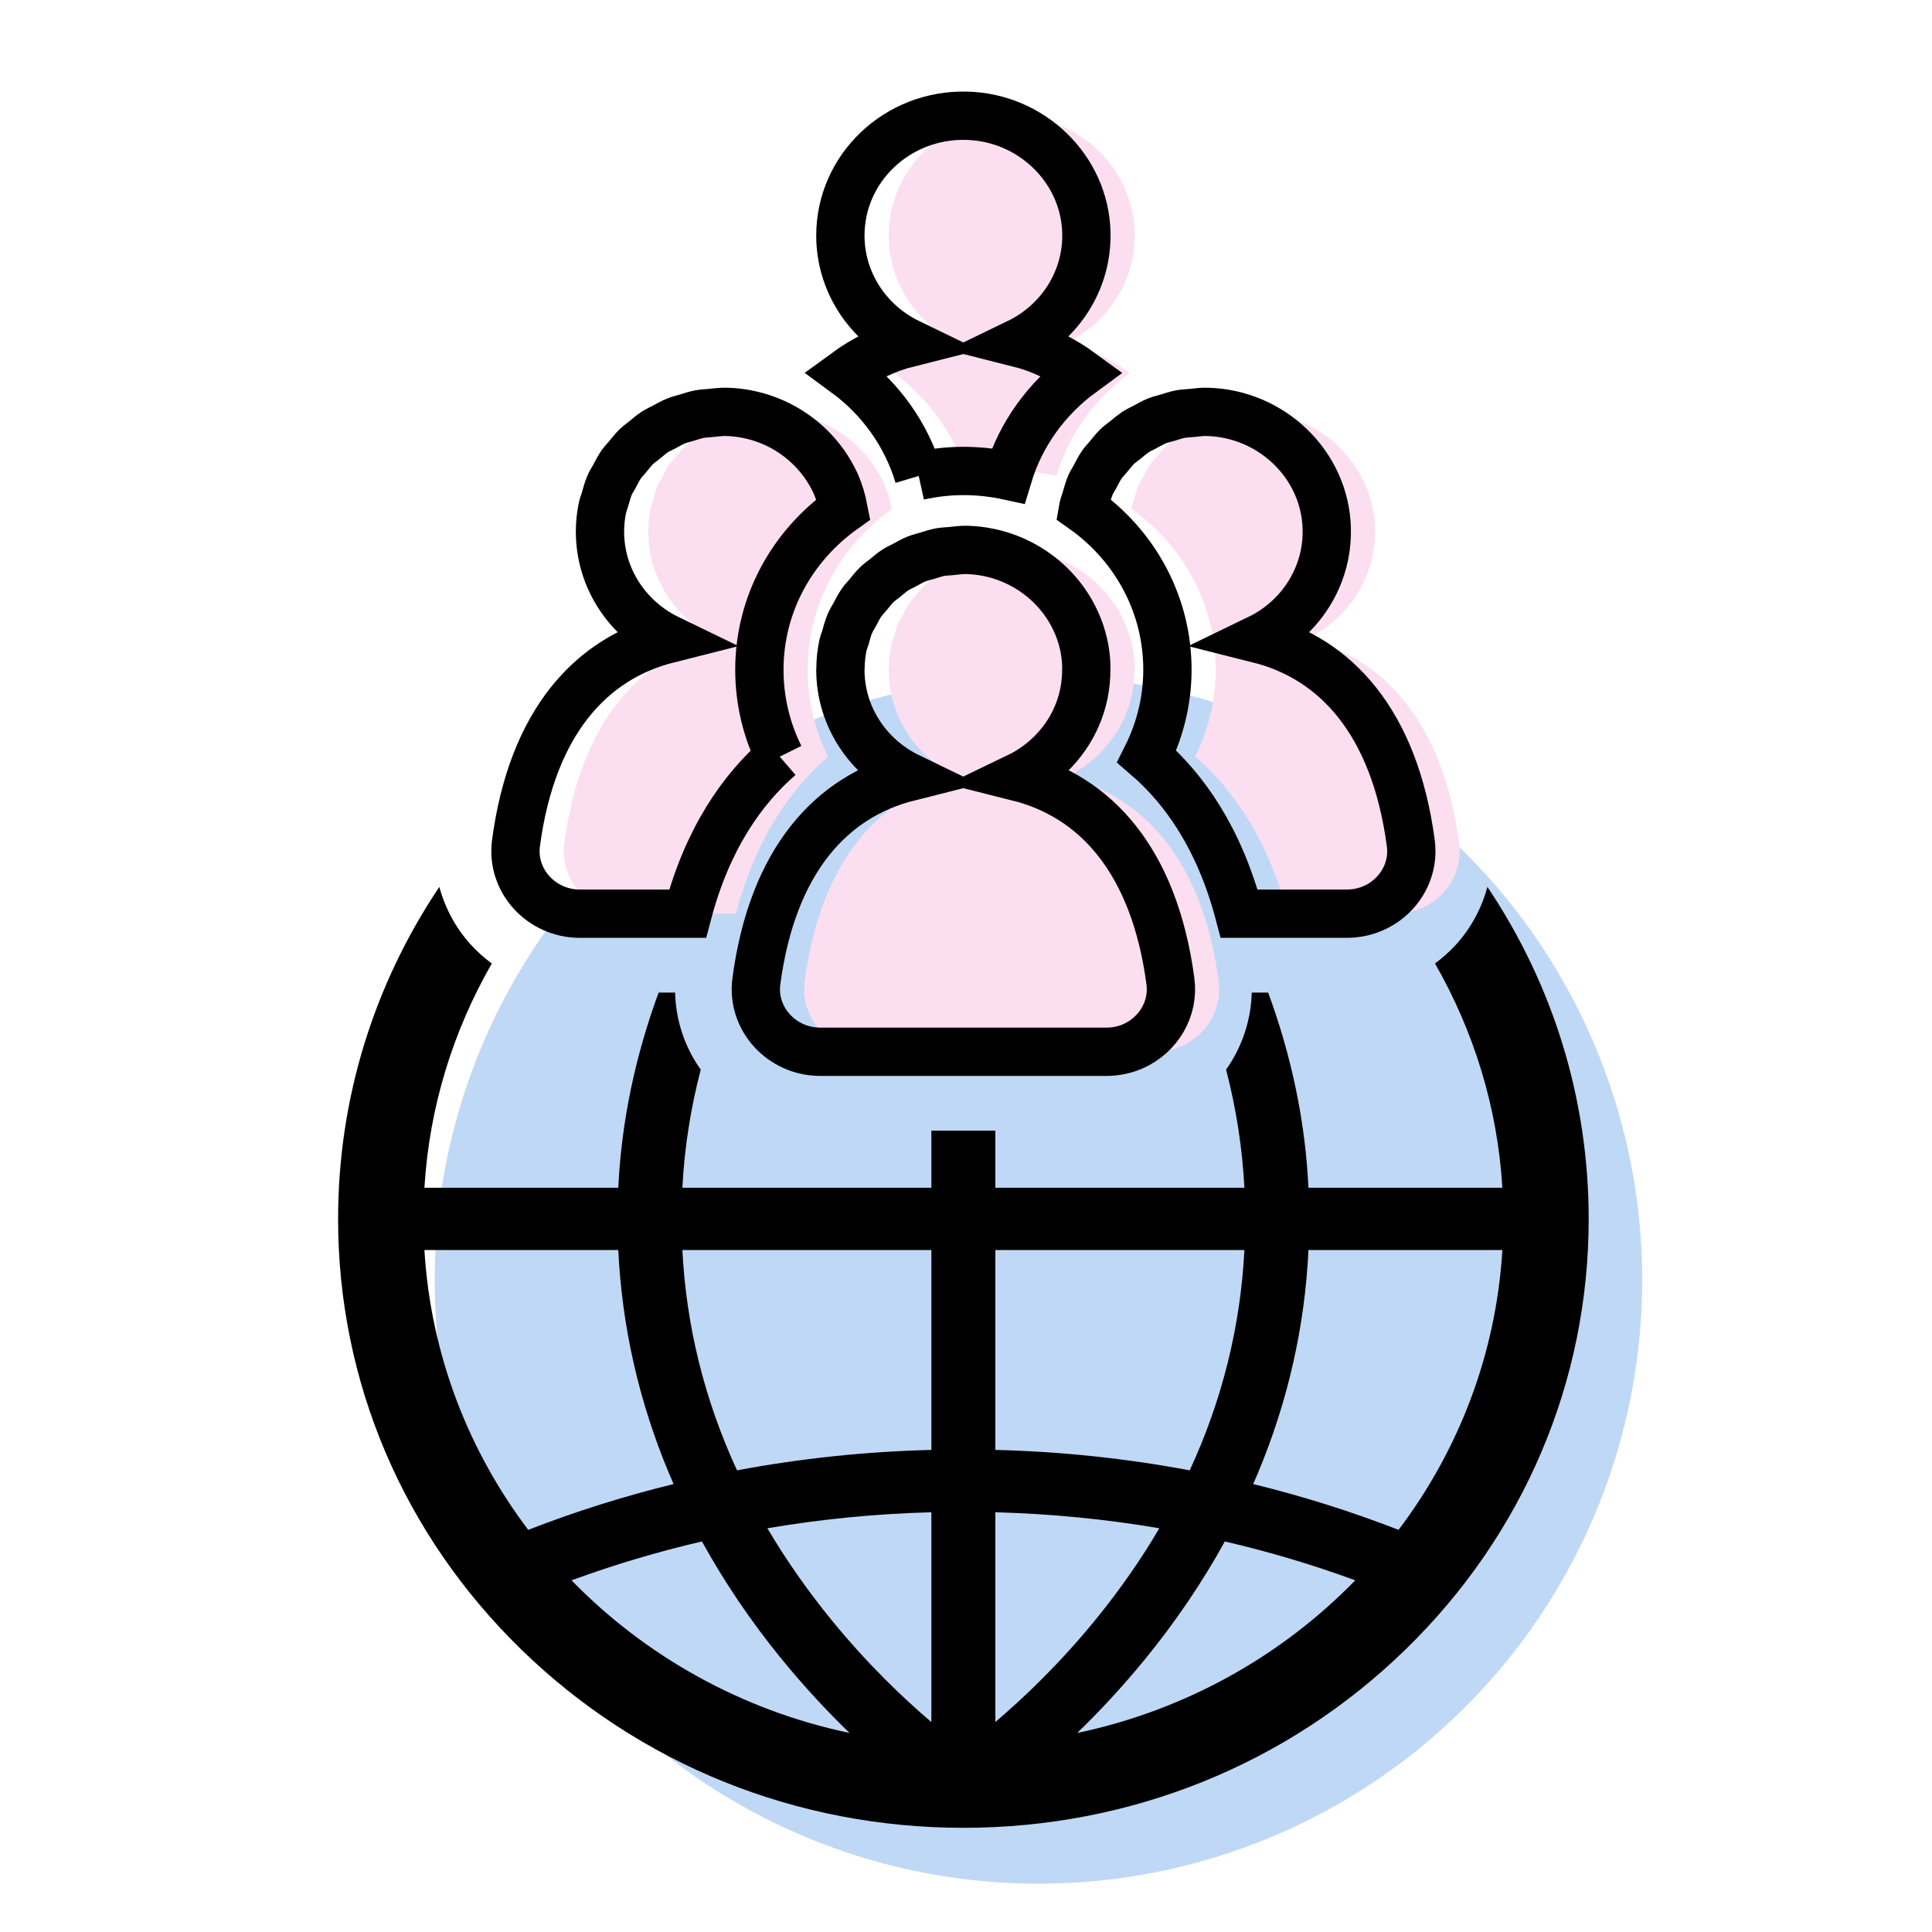
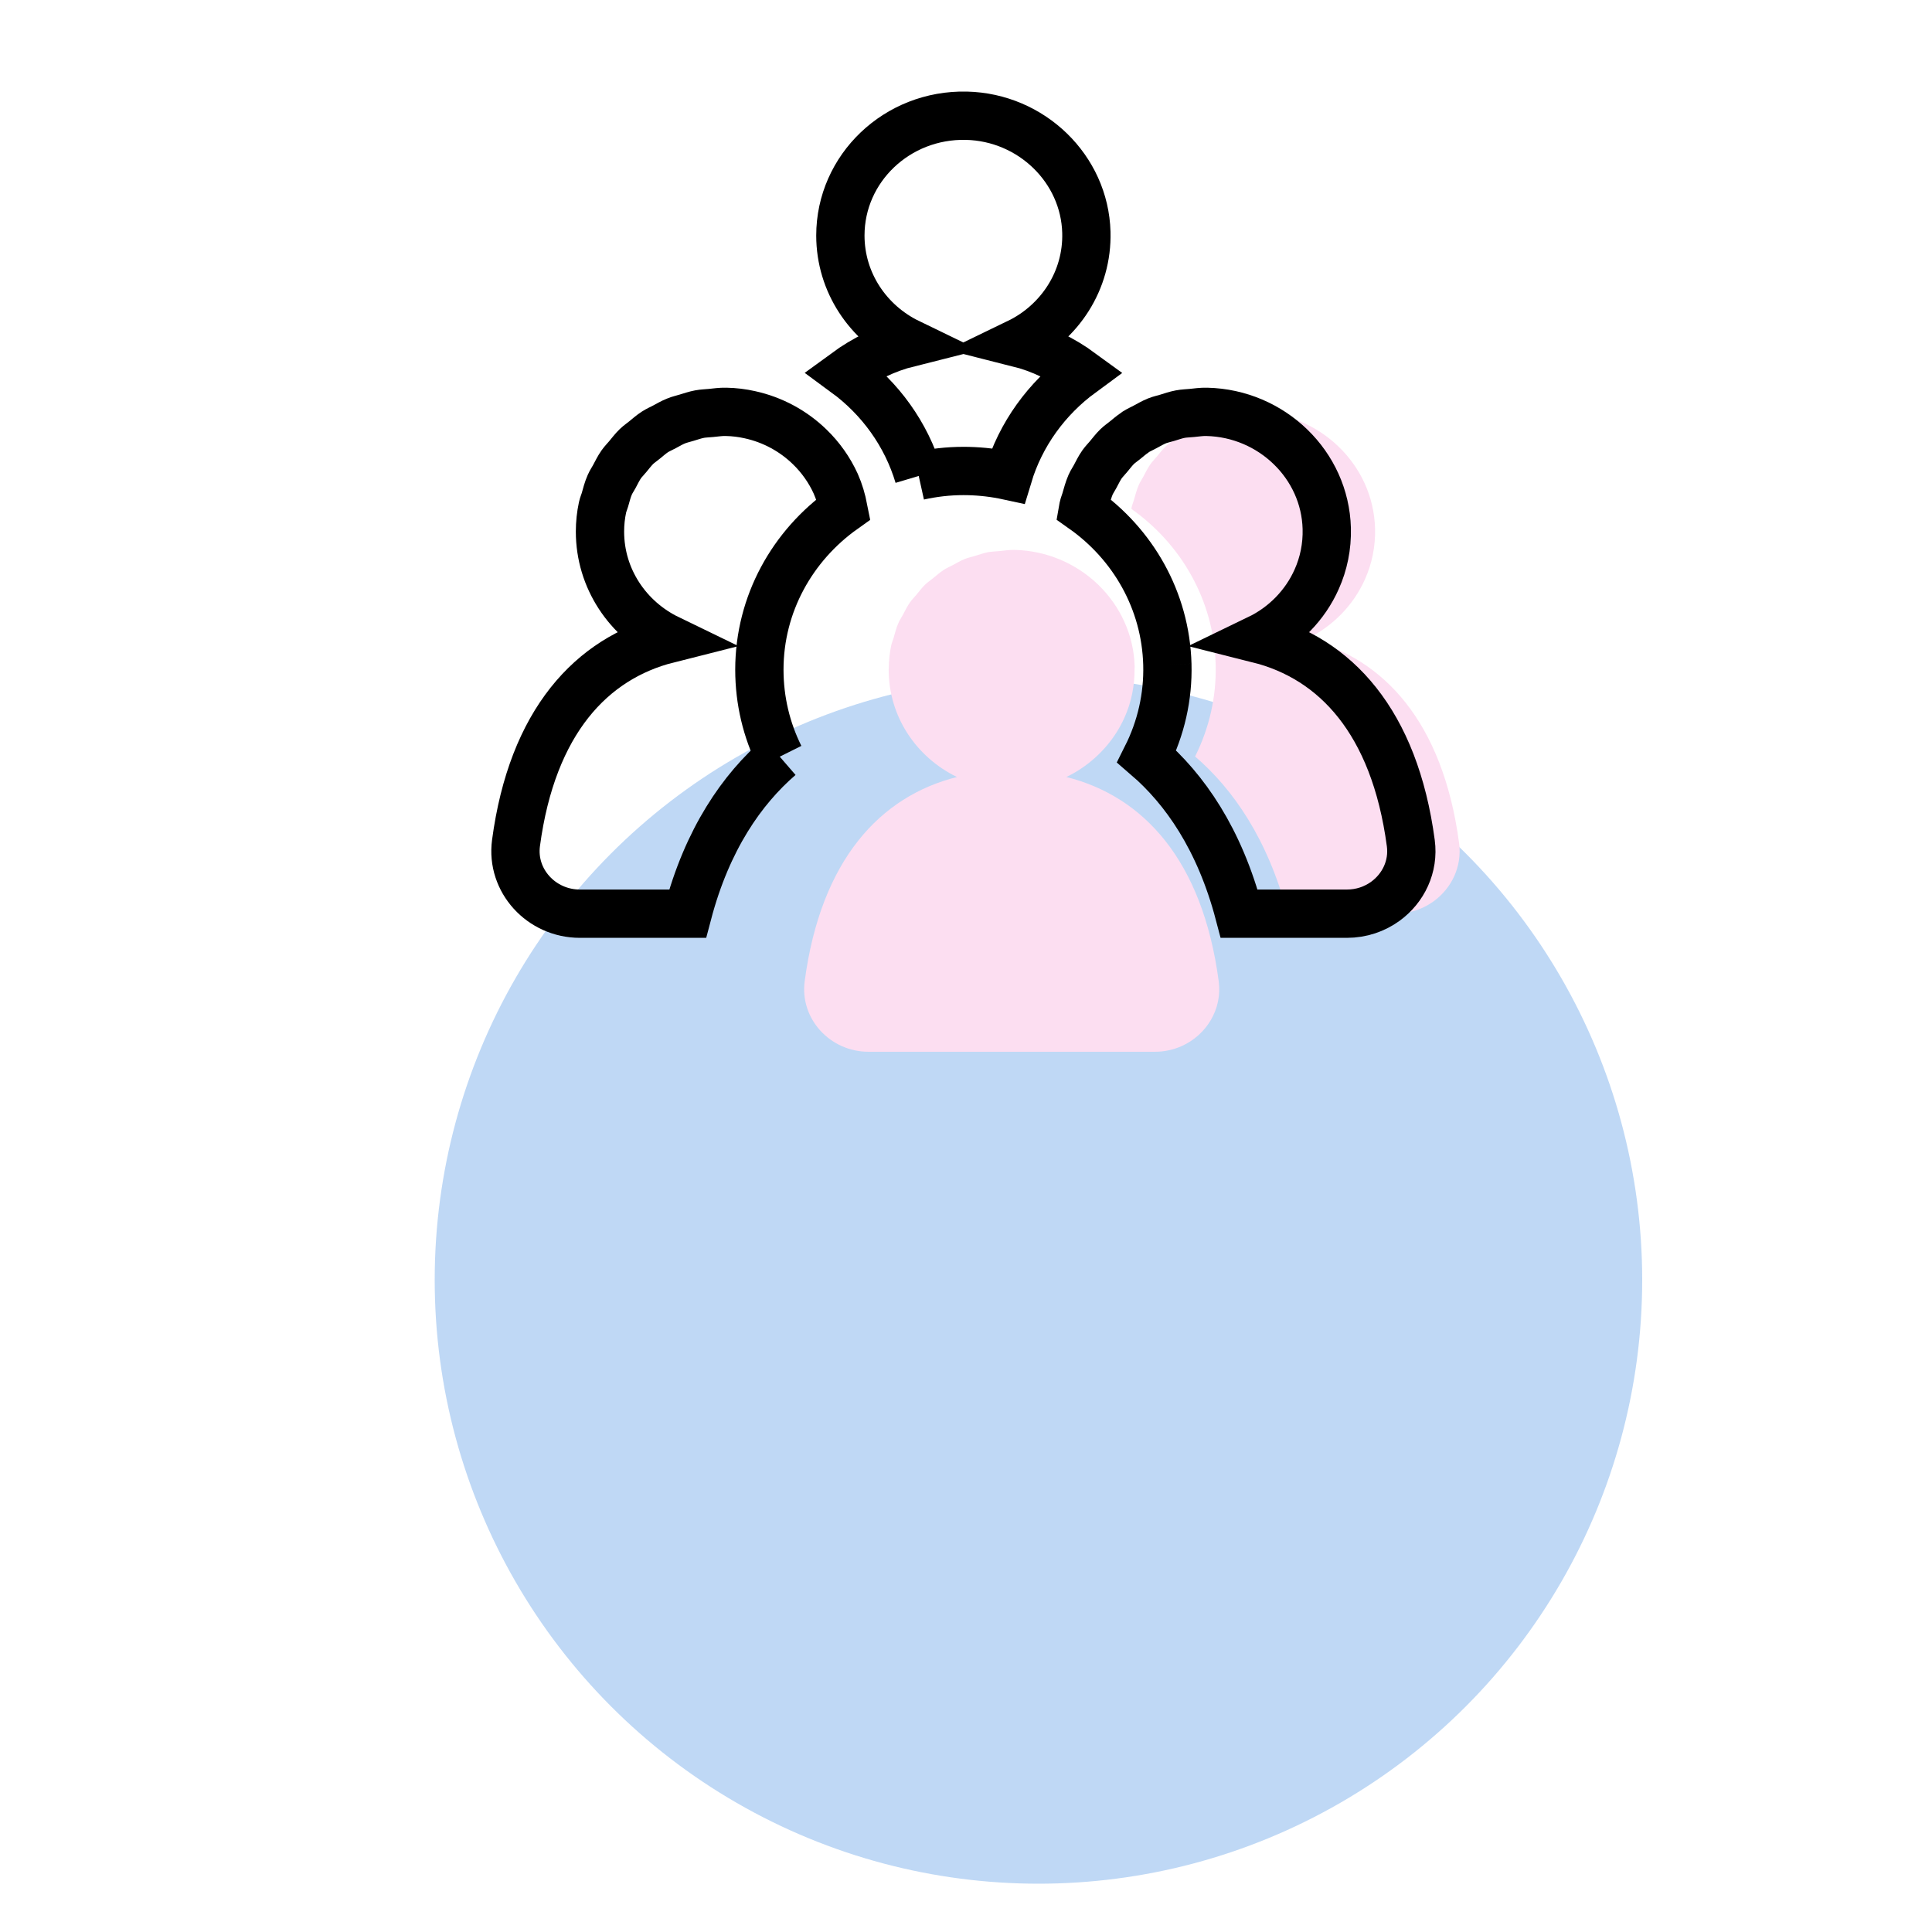
<svg xmlns="http://www.w3.org/2000/svg" width="40px" height="40px" viewBox="0 0 40 40" version="1.1">
  <title>Sociedad digital dinámica</title>
  <desc>Created with Sketch.</desc>
  <g id="Sociedad-digital-dinámica" stroke="none" stroke-width="1" fill="none" fill-rule="evenodd">
    <circle id="Oval" fill="#4A90E2" opacity="0.353" cx="21.5" cy="26.5" r="12.5" />
    <g id="Group-13" transform="translate(7, 2)">
      <g id="Group-3" transform="translate(0, 16.063)" fill="#000000">
-         <path d="M21.956,13.611 C20.973,13.229 19.968,12.913 18.946,12.663 C18.978,12.588 19.011,12.513 19.042,12.439 C19.664,10.953 20.016,9.402 20.09,7.818 L24.105,7.818 C23.975,9.977 23.196,11.969 21.956,13.611 Z M15.302,17.816 C15.747,17.386 16.229,16.874 16.714,16.28 C17.347,15.504 17.896,14.69 18.359,13.851 C19.275,14.064 20.176,14.332 21.059,14.656 C19.536,16.22 17.543,17.346 15.302,17.816 Z M13.608,17.589 L13.608,13.247 C14.758,13.277 15.891,13.389 17.003,13.578 C16.629,14.215 16.196,14.837 15.704,15.444 C14.95,16.373 14.19,17.094 13.608,17.589 Z M13.608,7.818 L18.764,7.818 C18.683,9.398 18.305,10.922 17.632,12.379 C16.317,12.132 14.973,11.99 13.608,11.956 L13.608,7.818 Z M12.283,11.956 C10.918,11.99 9.575,12.132 8.259,12.379 C7.587,10.922 7.208,9.398 7.128,7.818 L12.283,7.818 L12.283,11.956 Z M12.283,17.591 C11.71,17.103 10.964,16.395 10.216,15.478 C9.712,14.86 9.27,14.226 8.888,13.578 C10,13.389 11.133,13.277 12.283,13.247 L12.283,17.591 Z M4.833,14.656 C5.716,14.332 6.617,14.064 7.533,13.851 C7.996,14.69 8.545,15.504 9.178,16.28 C9.662,16.874 10.145,17.386 10.589,17.816 C8.349,17.346 6.356,16.22 4.833,14.656 Z M1.787,7.818 L5.801,7.818 C5.877,9.402 6.228,10.953 6.85,12.439 C6.882,12.513 6.914,12.588 6.946,12.663 C5.923,12.913 4.919,13.229 3.936,13.611 C2.696,11.969 1.917,9.977 1.787,7.818 Z M23.795,0.299 C23.678,0.734 23.462,1.143 23.15,1.489 C23.016,1.636 22.868,1.768 22.71,1.885 C23.507,3.276 24.004,4.85 24.105,6.528 L20.09,6.528 C20.025,5.149 19.737,3.796 19.256,2.487 L18.916,2.487 C18.901,3.057 18.719,3.611 18.385,4.082 C18.592,4.881 18.721,5.696 18.764,6.528 L13.608,6.528 L13.608,5.345 L12.283,5.345 L12.283,6.528 L7.128,6.528 C7.17,5.696 7.3,4.881 7.508,4.082 C7.173,3.612 6.991,3.057 6.977,2.487 L6.636,2.487 C6.155,3.796 5.866,5.149 5.801,6.528 L1.787,6.528 C1.888,4.85 2.384,3.276 3.182,1.885 C3.024,1.768 2.876,1.636 2.742,1.489 C2.43,1.143 2.214,0.734 2.096,0.299 C0.736,2.327 -0,4.694 -0,7.174 C-0,10.541 1.347,13.707 3.792,16.088 C6.237,18.469 9.488,19.78 12.946,19.78 C16.404,19.78 19.655,18.469 22.1,16.088 C24.545,13.707 25.892,10.541 25.892,7.174 C25.892,4.694 25.156,2.327 23.795,0.299 Z" id="Fill-1" />
-       </g>
-       <path d="M10.144,13.666 C9.87,13.117 9.722,12.504 9.722,11.865 C9.722,10.5 10.41,9.292 11.464,8.543 C11.428,8.359 11.377,8.181 11.302,8.013 C11.172,7.728 10.989,7.47 10.765,7.253 C10.429,6.926 10.001,6.69 9.523,6.586 C9.364,6.55 9.2,6.53 9.031,6.527 C8.924,6.524 8.822,6.54 8.718,6.55 C8.639,6.558 8.558,6.559 8.482,6.574 C8.39,6.591 8.304,6.622 8.216,6.648 C8.143,6.671 8.068,6.686 7.999,6.715 C7.913,6.749 7.834,6.796 7.754,6.839 C7.689,6.873 7.622,6.902 7.561,6.941 C7.483,6.991 7.415,7.053 7.343,7.111 C7.289,7.156 7.23,7.194 7.179,7.243 C7.111,7.309 7.055,7.384 6.995,7.456 C6.952,7.508 6.903,7.556 6.864,7.611 C6.807,7.692 6.764,7.782 6.717,7.87 C6.687,7.925 6.651,7.976 6.626,8.034 C6.581,8.135 6.554,8.243 6.524,8.35 C6.509,8.401 6.486,8.45 6.475,8.503 C6.44,8.665 6.422,8.834 6.422,9.006 C6.422,9.98 6.998,10.822 7.836,11.228 C6.25,11.628 5.019,12.937 4.683,15.456 C4.58,16.231 5.205,16.917 6.007,16.917 L8.236,16.917 C8.643,15.371 9.363,14.341 10.144,13.666" id="Fill-7" fill="#FCDEF1" />
+         </g>
      <path d="M18.169,11.756 C18.187,12.427 18.035,13.079 17.743,13.662 C18.526,14.336 19.248,15.368 19.656,16.917 L21.885,16.917 C22.186,16.917 22.461,16.821 22.684,16.659 C23.053,16.39 23.274,15.941 23.209,15.456 C22.873,12.937 21.642,11.627 20.056,11.228 C20.592,10.969 21.021,10.531 21.26,9.994 C21.404,9.673 21.479,9.316 21.469,8.94 C21.46,8.612 21.385,8.298 21.256,8.013 C21.127,7.728 20.944,7.47 20.719,7.252 C20.271,6.817 19.659,6.542 18.985,6.527 C18.878,6.524 18.776,6.54 18.672,6.55 C18.593,6.558 18.512,6.559 18.436,6.574 C18.344,6.591 18.258,6.622 18.169,6.649 C18.097,6.671 18.022,6.686 17.953,6.714 C17.866,6.749 17.788,6.796 17.707,6.839 C17.643,6.874 17.576,6.902 17.515,6.941 C17.506,6.947 17.498,6.955 17.488,6.962 C17.42,7.007 17.36,7.06 17.297,7.111 C17.243,7.156 17.183,7.195 17.133,7.243 C17.065,7.309 17.009,7.384 16.949,7.456 C16.906,7.508 16.857,7.556 16.818,7.611 C16.761,7.692 16.718,7.782 16.671,7.87 C16.642,7.925 16.605,7.976 16.58,8.034 C16.536,8.135 16.508,8.243 16.477,8.35 C16.463,8.402 16.44,8.45 16.429,8.503 C16.427,8.514 16.427,8.526 16.425,8.537 C17.454,9.264 18.133,10.429 18.169,11.756" id="Fill-9" fill="#FCDEF1" />
      <path d="M18.232,18.315 C17.896,15.796 16.665,14.486 15.078,14.087 C15.186,14.035 15.289,13.976 15.387,13.91 C15.583,13.779 15.758,13.622 15.91,13.444 C16.061,13.267 16.187,13.068 16.283,12.853 C16.421,12.545 16.493,12.203 16.49,11.845 C16.49,11.829 16.493,11.814 16.492,11.799 C16.483,11.47 16.408,11.157 16.278,10.872 C16.15,10.586 15.966,10.329 15.743,10.111 C15.406,9.785 14.978,9.548 14.5,9.444 C14.341,9.409 14.177,9.389 14.008,9.385 C13.901,9.383 13.8,9.399 13.696,9.409 C13.617,9.417 13.535,9.418 13.459,9.432 C13.367,9.45 13.282,9.48 13.194,9.507 C13.121,9.529 13.045,9.545 12.976,9.573 C12.89,9.607 12.812,9.654 12.732,9.697 C12.667,9.732 12.599,9.76 12.538,9.8 C12.46,9.85 12.392,9.912 12.32,9.97 C12.266,10.014 12.207,10.053 12.156,10.102 C12.088,10.167 12.032,10.243 11.972,10.315 C11.929,10.367 11.88,10.414 11.841,10.47 C11.784,10.551 11.741,10.641 11.694,10.728 C11.665,10.784 11.628,10.835 11.603,10.893 C11.558,10.994 11.531,11.102 11.501,11.208 C11.486,11.26 11.463,11.308 11.452,11.361 C11.419,11.517 11.402,11.679 11.401,11.844 C11.401,11.851 11.399,11.858 11.399,11.865 C11.399,12.839 11.975,13.681 12.813,14.087 C11.227,14.486 9.996,15.796 9.66,18.315 C9.557,19.09 10.182,19.776 10.985,19.776 L16.907,19.776 C17.108,19.776 17.298,19.733 17.468,19.657 C17.977,19.427 18.309,18.896 18.232,18.315" id="Fill-11" fill="#FCDEF1" />
-       <path d="M13.021,7.854 C13.319,7.788 13.628,7.751 13.946,7.751 L14.047,7.752 C14.33,7.759 14.605,7.792 14.872,7.85 C15.131,6.99 15.671,6.249 16.389,5.722 C15.992,5.431 15.554,5.218 15.078,5.098 C15.936,4.683 16.519,3.811 16.492,2.81 C16.457,1.497 15.356,0.427 14.008,0.396 C12.573,0.363 11.399,1.486 11.399,2.876 C11.399,3.849 11.975,4.692 12.813,5.098 C12.339,5.217 11.902,5.43 11.506,5.72 C12.224,6.247 12.763,6.99 13.021,7.854" id="Fill-4" fill="#FCDEF1" />
      <path d="M9.144,13.666 C8.87,13.117 8.722,12.504 8.722,11.865 C8.722,10.5 9.41,9.292 10.464,8.543 C10.428,8.359 10.377,8.181 10.302,8.013 C10.172,7.728 9.989,7.47 9.765,7.253 C9.429,6.926 9.001,6.69 8.523,6.586 C8.364,6.55 8.2,6.53 8.031,6.527 C7.924,6.524 7.822,6.54 7.718,6.55 C7.639,6.558 7.558,6.559 7.482,6.574 C7.39,6.591 7.304,6.622 7.216,6.648 C7.143,6.671 7.068,6.686 6.999,6.715 C6.913,6.749 6.834,6.796 6.754,6.839 C6.689,6.873 6.622,6.902 6.561,6.941 C6.483,6.991 6.415,7.053 6.343,7.111 C6.289,7.156 6.23,7.194 6.179,7.243 C6.111,7.309 6.055,7.384 5.995,7.456 C5.952,7.508 5.903,7.556 5.864,7.611 C5.807,7.692 5.764,7.782 5.717,7.87 C5.687,7.925 5.651,7.976 5.626,8.034 C5.581,8.135 5.554,8.243 5.524,8.35 C5.509,8.401 5.486,8.45 5.475,8.503 C5.44,8.665 5.422,8.834 5.422,9.006 C5.422,9.98 5.998,10.822 6.836,11.228 C5.25,11.628 4.019,12.937 3.683,15.456 C3.58,16.231 4.205,16.917 5.007,16.917 L7.236,16.917 C7.643,15.371 8.363,14.341 9.144,13.666" id="Fill-7-Copy" stroke="#000000" />
      <path d="M17.169,11.756 C17.187,12.427 17.035,13.079 16.743,13.662 C17.526,14.336 18.248,15.368 18.656,16.917 L20.885,16.917 C21.186,16.917 21.461,16.821 21.684,16.659 C22.053,16.39 22.274,15.941 22.209,15.456 C21.873,12.937 20.642,11.627 19.056,11.228 C19.592,10.969 20.021,10.531 20.26,9.994 C20.404,9.673 20.479,9.316 20.469,8.94 C20.46,8.612 20.385,8.298 20.256,8.013 C20.127,7.728 19.944,7.47 19.719,7.252 C19.271,6.817 18.659,6.542 17.985,6.527 C17.878,6.524 17.776,6.54 17.672,6.55 C17.593,6.558 17.512,6.559 17.436,6.574 C17.344,6.591 17.258,6.622 17.169,6.649 C17.097,6.671 17.022,6.686 16.953,6.714 C16.866,6.749 16.788,6.796 16.707,6.839 C16.643,6.874 16.576,6.902 16.515,6.941 C16.506,6.947 16.498,6.955 16.488,6.962 C16.42,7.007 16.36,7.06 16.297,7.111 C16.243,7.156 16.183,7.195 16.133,7.243 C16.065,7.309 16.009,7.384 15.949,7.456 C15.906,7.508 15.857,7.556 15.818,7.611 C15.761,7.692 15.718,7.782 15.671,7.87 C15.642,7.925 15.605,7.976 15.58,8.034 C15.536,8.135 15.508,8.243 15.477,8.35 C15.463,8.402 15.44,8.45 15.429,8.503 C15.427,8.514 15.427,8.526 15.425,8.537 C16.454,9.264 17.133,10.429 17.169,11.756" id="Fill-9-Copy" stroke="#000000" />
-       <path d="M17.232,18.315 C16.896,15.796 15.665,14.486 14.078,14.087 C14.186,14.035 14.289,13.976 14.387,13.91 C14.583,13.779 14.758,13.622 14.91,13.444 C15.061,13.267 15.187,13.068 15.283,12.853 C15.421,12.545 15.493,12.203 15.49,11.845 C15.49,11.829 15.493,11.814 15.492,11.799 C15.483,11.47 15.408,11.157 15.278,10.872 C15.15,10.586 14.966,10.329 14.743,10.111 C14.406,9.785 13.978,9.548 13.5,9.444 C13.341,9.409 13.177,9.389 13.008,9.385 C12.901,9.383 12.8,9.399 12.696,9.409 C12.617,9.417 12.535,9.418 12.459,9.432 C12.367,9.45 12.282,9.48 12.194,9.507 C12.121,9.529 12.045,9.545 11.976,9.573 C11.89,9.607 11.812,9.654 11.732,9.697 C11.667,9.732 11.599,9.76 11.538,9.8 C11.46,9.85 11.392,9.912 11.32,9.97 C11.266,10.014 11.207,10.053 11.156,10.102 C11.088,10.167 11.032,10.243 10.972,10.315 C10.929,10.367 10.88,10.414 10.841,10.47 C10.784,10.551 10.741,10.641 10.694,10.728 C10.665,10.784 10.628,10.835 10.603,10.893 C10.558,10.994 10.531,11.102 10.501,11.208 C10.486,11.26 10.463,11.308 10.452,11.361 C10.419,11.517 10.402,11.679 10.401,11.844 C10.401,11.851 10.399,11.858 10.399,11.865 C10.399,12.839 10.975,13.681 11.813,14.087 C10.227,14.486 8.996,15.796 8.66,18.315 C8.557,19.09 9.182,19.776 9.985,19.776 L15.907,19.776 C16.108,19.776 16.298,19.733 16.468,19.657 C16.977,19.427 17.309,18.896 17.232,18.315" id="Fill-11-Copy" stroke="#000000" />
      <path d="M12.021,7.854 C12.319,7.788 12.628,7.751 12.946,7.751 L13.047,7.752 C13.33,7.759 13.605,7.792 13.872,7.85 C14.131,6.99 14.671,6.249 15.389,5.722 C14.992,5.431 14.554,5.218 14.078,5.098 C14.936,4.683 15.519,3.811 15.492,2.81 C15.457,1.497 14.356,0.427 13.008,0.396 C11.573,0.363 10.399,1.486 10.399,2.876 C10.399,3.849 10.975,4.692 11.813,5.098 C11.339,5.217 10.902,5.43 10.506,5.72 C11.224,6.247 11.763,6.99 12.021,7.854" id="Fill-4-Copy" stroke="#000000" />
    </g>
  </g>
</svg>